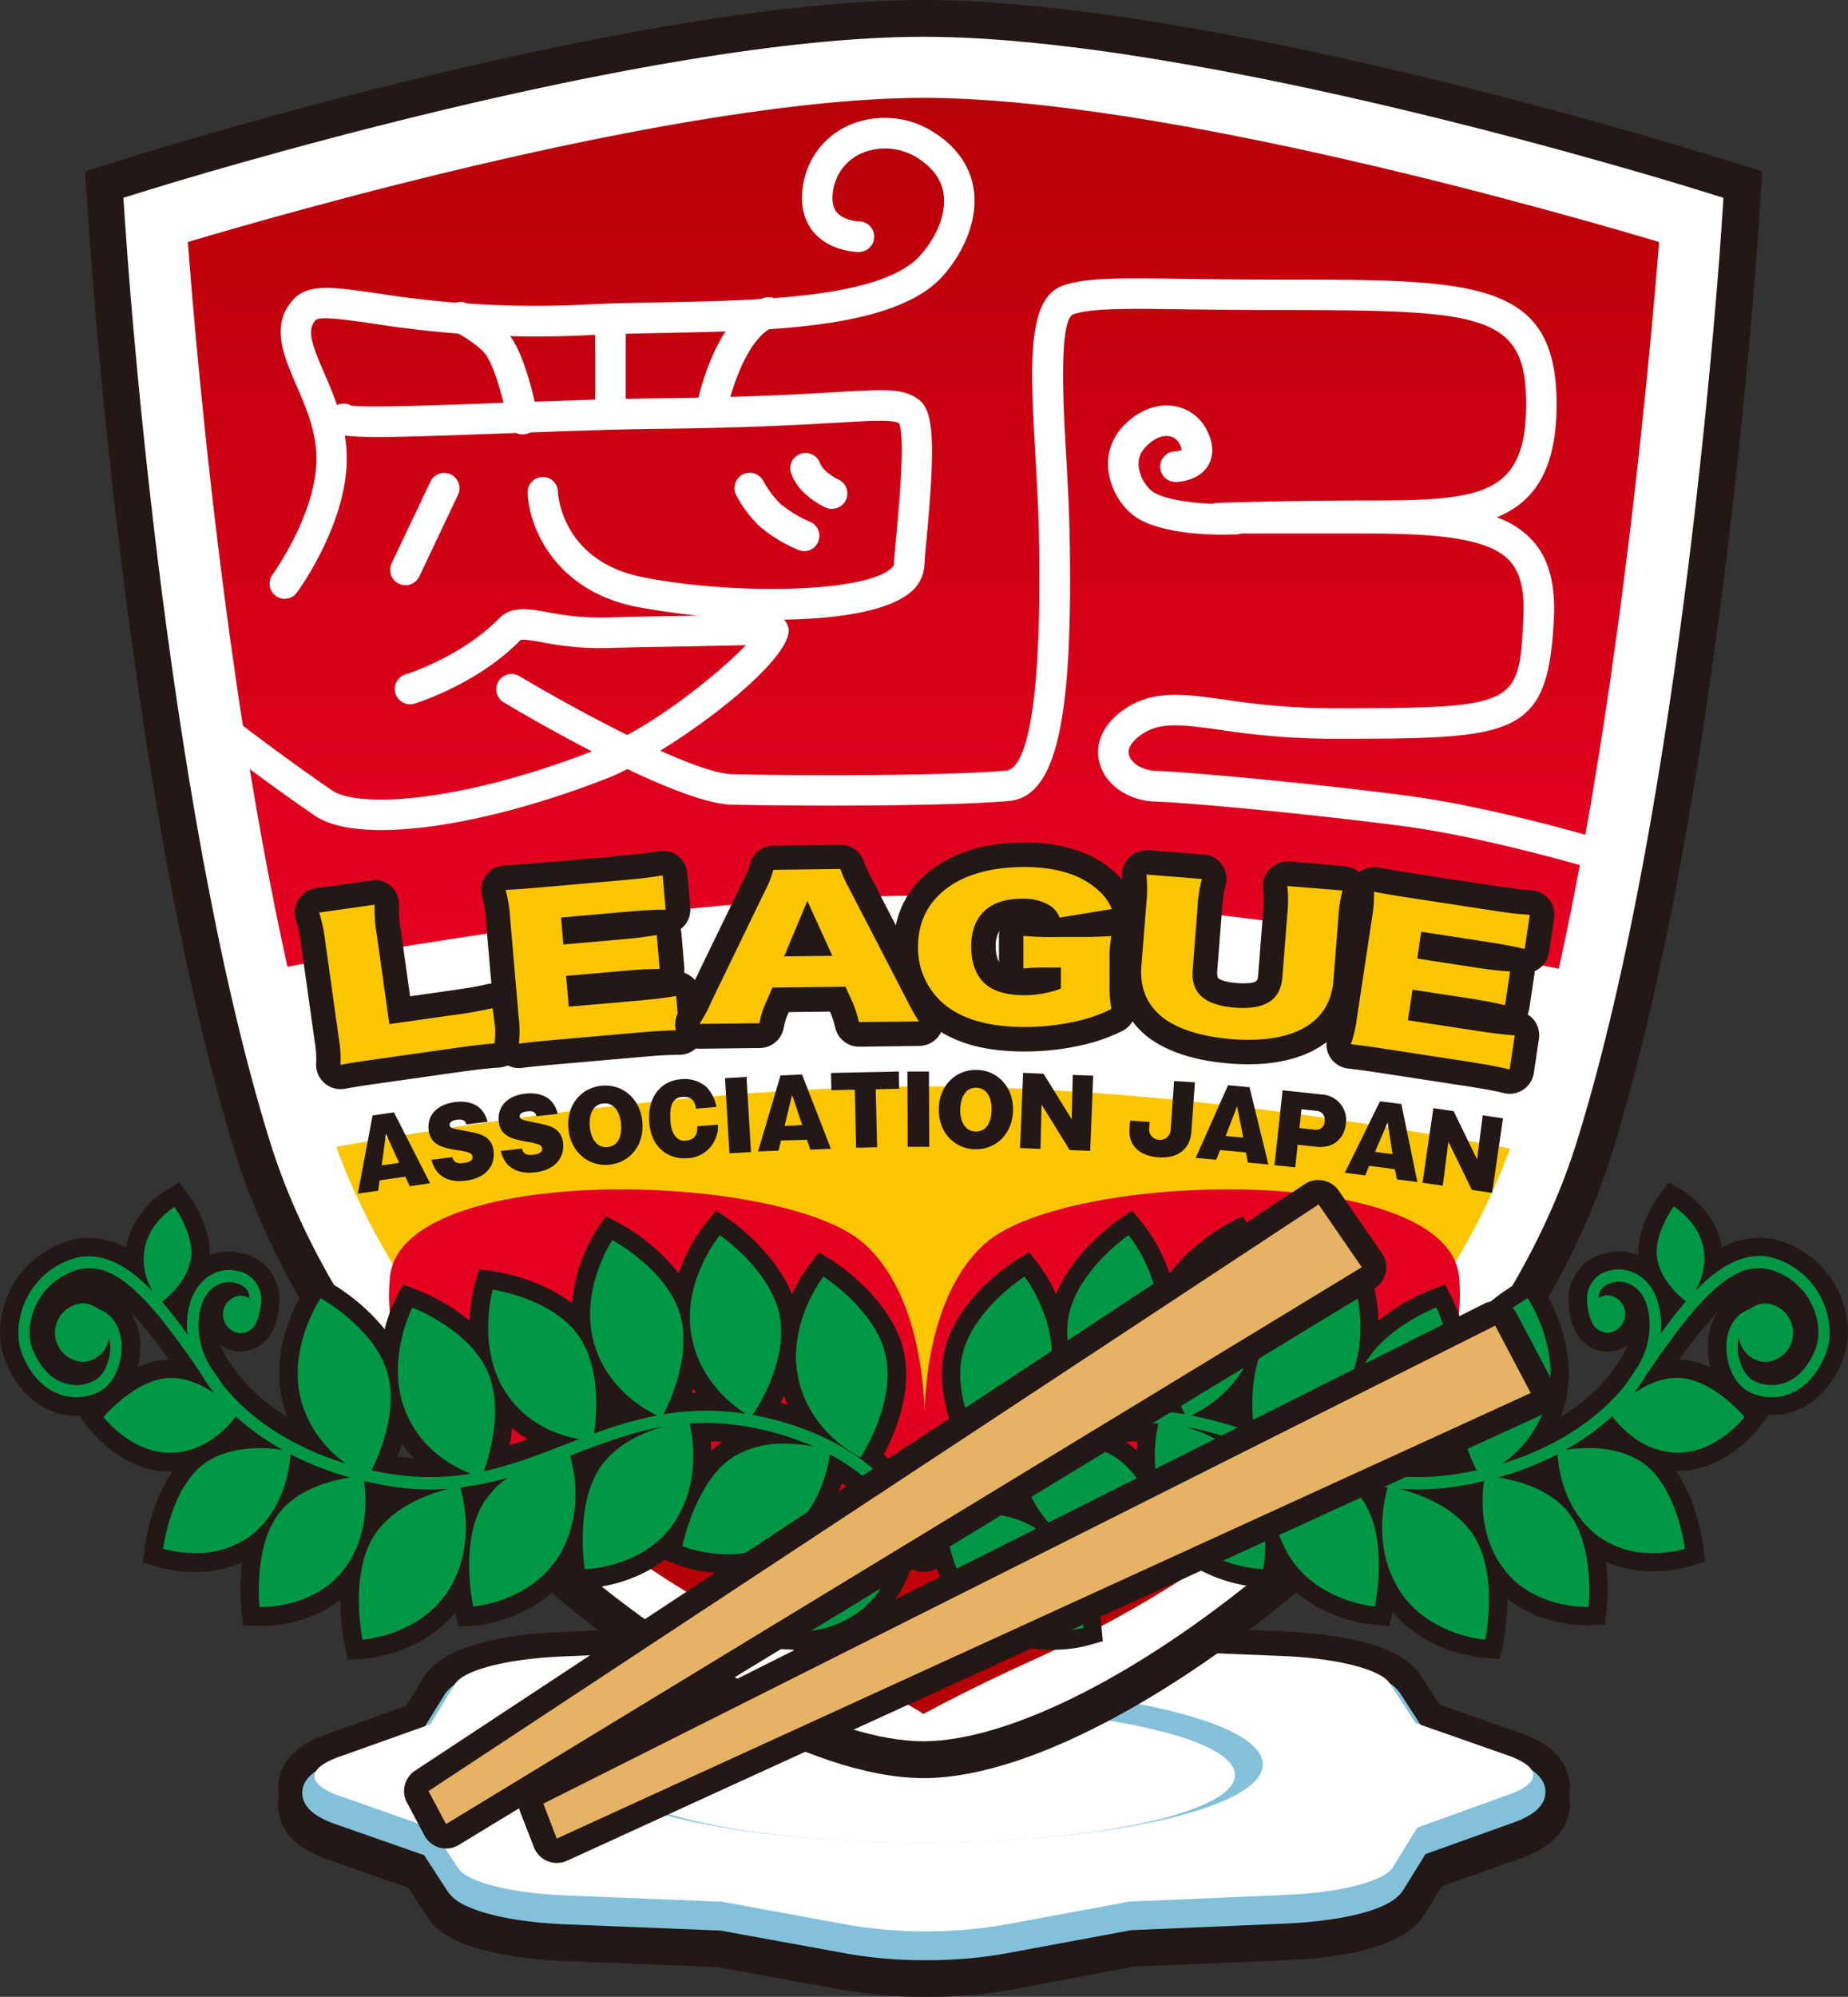
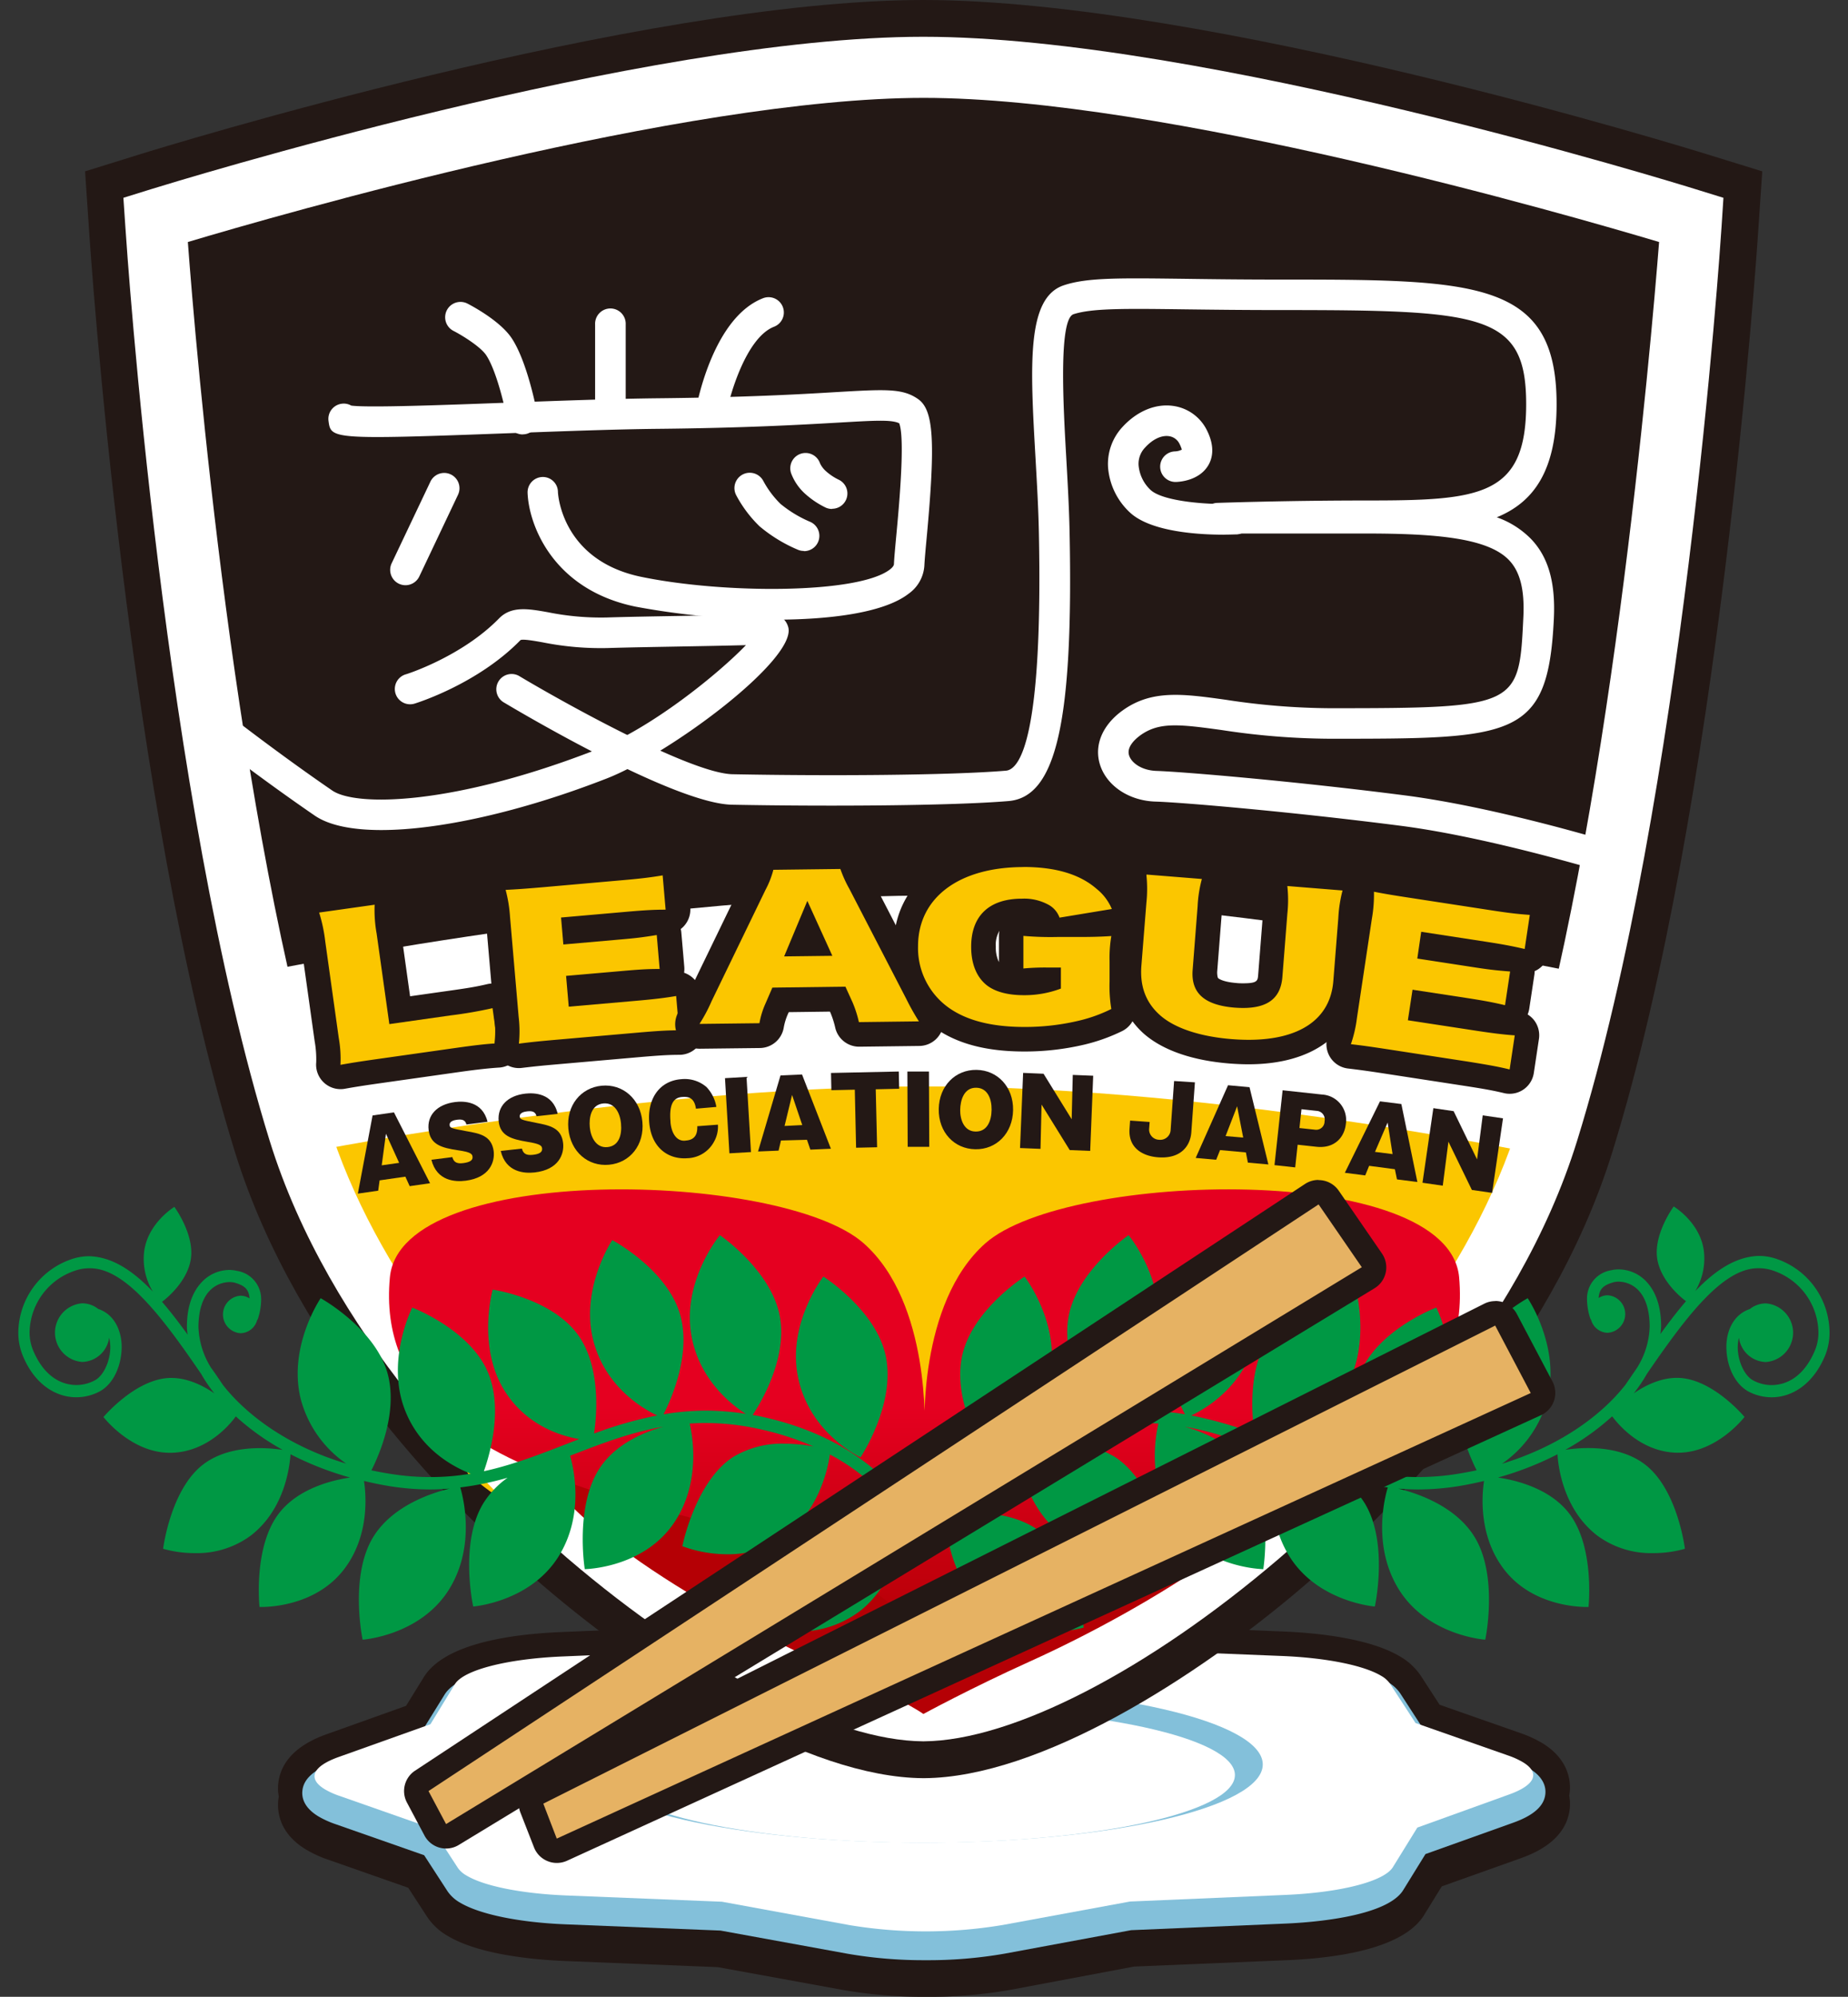
<svg xmlns="http://www.w3.org/2000/svg" id="レイヤー_1" data-name="レイヤー 1" width="473.09" height="510.89" viewBox="0 0 473.09 510.89">
  <rect x="0" y="0" width="473.09" height="510.89" fill="#333333" stroke="none" />
  <defs>
    <style>
      .cls-1 {
        fill: #231815;
      }

      .cls-2 {
        fill: #83c0da;
      }

      .cls-3 {
        fill: #fff;
      }

      .cls-4 {
        fill: url(#linear-gradient);
      }

      .cls-5 {
        fill: #fbc600;
      }

      .cls-6 {
        fill: #b50005;
      }

      .cls-7 {
        fill: url(#linear-gradient-2);
      }

      .cls-8 {
        fill: #009844;
      }

      .cls-9 {
        fill: #e6b263;
      }
    </style>
    <linearGradient id="linear-gradient" x1="257.32" y1="441.21" x2="257.32" y2="13.13" gradientUnits="userSpaceOnUse">
      <stop offset="0.48" stop-color="#e50020" />
      <stop offset="1" stop-color="#b50005" />
    </linearGradient>
    <linearGradient id="linear-gradient-2" x1="257.58" y1="417.76" x2="257.58" y2="304.15" gradientUnits="userSpaceOnUse">
      <stop offset="0" stop-color="#b50005" />
      <stop offset="0.51" stop-color="#e50020" />
    </linearGradient>
  </defs>
  <path class="cls-1" d="M258,510.74h0A120.6,120.6,0,0,1,236.79,509l-32.11-5.85-39.12-1.57c-7.8-.32-22.08-1.58-30.15-6.49a15.62,15.62,0,0,1-5.14-4.8l-4.86-7.46-20.68-7.24A29.54,29.54,0,0,1,99.16,473c-5.22-3.18-6.69-7.17-7-10a11.7,11.7,0,0,1,.12-3.5,11.44,11.44,0,0,1,.08-4.66c1.1-5,5.2-8.81,12.18-11.29l20.32-7.25,4.54-7.34c5.26-8.53,22-11,35.16-11.54l39.06-1.66,31.91-5.92a131.21,131.21,0,0,1,42.55,0l32.1,5.85,39.13,1.58c7.79.31,22.07,1.56,30.15,6.48a15.93,15.93,0,0,1,5.13,4.78l4.86,7.48,20.68,7.25a29.43,29.43,0,0,1,5.61,2.57c5.18,3.15,6.66,7.14,7,9.94a11.76,11.76,0,0,1-.11,3.51,11.58,11.58,0,0,1-.08,4.65c-1.1,5-5.2,8.81-12.18,11.3L390,482.49l-4.53,7.34c-5.27,8.53-22,11-35.16,11.54L311.25,503,279.34,509A120.14,120.14,0,0,1,258,510.74ZM145.46,479.19c2.52,1.3,9.69,3.16,20.86,3.61l41.09,1.74,32.75,6a114,114,0,0,0,35.75,0l33.88-6.19,39.73-1.69c11.56-.49,18.42-2.45,20.53-3.55l7.44-12L399,459.35l-.05-.05,0,0-21.79-7.64-7.8-12c-2.51-1.29-9.69-3.15-20.84-3.6l-41.1-1.75-32.75-6a114,114,0,0,0-35.75,0l-33.88,6.19-39.73,1.69c-11.56.48-18.42,2.45-20.53,3.54l-7.44,12.05-21.48,7.66,0,.05,0,0,21.78,7.64,7.8,12Z" transform="translate(-20.91 0.15)" />
  <path class="cls-2" d="M412.44,452.33a23.31,23.31,0,0,0-4.4-2l-22.69-8-6-9.26a9.73,9.73,0,0,0-3.13-2.85c-5-3-15.11-5.1-27.15-5.58l-39.57-1.59-32.54-5.94a123.38,123.38,0,0,0-40.28.05l-32.34,6-39.51,1.68c-6,.25-25.8,1.62-30.1,8.57L129,442.67l-22.39,8c-5.26,1.88-8,4.29-8.29,7.37-.18,1.73.38,4.27,4.07,6.52a24,24,0,0,0,4.4,2l22.7,7.95,6,9.24a9.65,9.65,0,0,0,3.15,2.87c5,3,15.09,5.1,27.15,5.58l39.57,1.59,32.53,5.93a113.71,113.71,0,0,0,20,1.65h0a113.73,113.73,0,0,0,20.24-1.68l32.35-6L350.05,492c6-.25,25.8-1.61,30.09-8.57l5.69-9.21,22.39-8c5.27-1.87,8-4.29,8.3-7.37C416.7,457.11,416.13,454.57,412.44,452.33Z" transform="translate(-20.91 0.15)" />
  <path class="cls-3" d="M407,449l-23.71-8.31-6.59-10.13a6.63,6.63,0,0,0-2.15-1.91c-4.41-2.68-14-4.66-25.65-5.12l-39.79-1.6-32.75-6a119.35,119.35,0,0,0-39.15.05l-32.56,6-39.73,1.68c-14.22.6-25.32,3.46-27.56,7.09L131.1,441l-23.43,8.36c-6.85,2.43-8.06,5.57-3.64,8.26a20,20,0,0,0,3.81,1.72l23.7,8.31,6.6,10.13a6.5,6.5,0,0,0,2.15,1.9c4.41,2.69,14,4.66,25.65,5.13l39.78,1.6,32.75,6a119.62,119.62,0,0,0,39.15-.05l32.57-6,39.72-1.69c14.22-.6,25.33-3.46,27.57-7.09l6.27-10.14L407.17,459c6.85-2.44,8.06-5.57,3.65-8.26A20.33,20.33,0,0,0,407,449Z" transform="translate(-20.91 0.15)" />
  <path class="cls-2" d="M344.18,451.29c0,11-38.88,20-86.86,20s-86.86-8.95-86.86-20,38.89-20,86.86-20S344.18,440.25,344.18,451.29Z" transform="translate(-20.91 0.15)" />
  <path class="cls-3" d="M337.05,454c0,9.57-35.69,17.33-79.73,17.33s-79.73-7.76-79.73-17.33,35.7-17.31,79.73-17.31S337.05,444.41,337.05,454Z" transform="translate(-20.91 0.15)" />
  <path id="外枠黒" class="cls-1" d="M257.35-.15h-.06C184.47-.11,62,37.69,56.82,39.3L42.69,43.69l1,14.76c.39,6,9.86,147.22,37.32,236,15.94,51.52,56.34,91.75,79,111.15,27.64,23.66,67.69,49,97.21,49.2h.28c29.53-.2,69.58-25.54,97.22-49.2,22.66-19.4,63.06-59.63,79-111.15,27.47-88.73,36.94-230,37.33-236l1-14.76L457.83,39.3C452.65,37.69,330.18-.11,257.35-.15Z" transform="translate(-20.91 0.15)" />
-   <path class="cls-4" d="M257.37,440.67h-.1c-43.83-.29-139-73.24-162.84-150.42C67.45,203.09,57.8,59,57.7,57.54l-.23-3.7L61,52.74C66.09,51.16,186.58,14,257.3,13.93S448.56,51.16,453.65,52.74l3.53,1.1-.23,3.7c-.1,1.44-9.75,145.55-36.73,232.71-23.89,77.18-119,150.13-162.85,150.42Z" transform="translate(-20.91 0.15)" />
  <path id="centerLine" class="cls-3" d="M412.13,316.55s-65.39-24.63-154.21-24.63C167.6,291.92,102,316.55,102,316.55L80.6,249.89S181.78,229,257.92,229c76.88,0,172.77,20.9,172.77,20.9Z" transform="translate(-20.91 0.15)" />
-   <path class="cls-5" d="M368.17,374.37s-35.86,40.1-111.58,39.18c-77.87-.95-115.84-36.63-115.84-36.63L94.61,295.63s87-17.82,163.32-17.82c77.08,0,161.48,18.28,161.48,18.28Z" transform="translate(-20.91 0.15)" />
+   <path class="cls-5" d="M368.17,374.37s-35.86,40.1-111.58,39.18c-77.87-.95-115.84-36.63-115.84-36.63L94.61,295.63s87-17.82,163.32-17.82c77.08,0,161.48,18.28,161.48,18.28" transform="translate(-20.91 0.15)" />
  <path id="外枠白" class="cls-3" d="M455,48.26c-5.12-1.59-126.27-39-197.69-39h-.05c-71.42,0-192.57,37.43-197.69,39l-7.07,2.2L53,57.84c.39,5.93,9.78,146.11,36.92,233.8,15.25,49.26,54.24,88,76.14,106.79,33.65,28.8,68.58,46.79,91.16,46.94h.16c22.58-.15,57.52-18.14,91.17-46.94,21.89-18.75,60.89-57.53,76.13-106.79C451.85,204,461.24,63.77,461.63,57.84l.48-7.38ZM257.34,24.89c61.3,0,164.94,29.9,188.3,36.88C443.57,88.06,432.88,212.29,409.75,287c-23.59,76.26-116.69,142.45-152.43,142.7C221.58,429.46,128.5,363.27,104.9,287,81.11,210.16,70.94,87.79,69,61.77,92.32,54.81,196,24.92,257.34,24.89Z" transform="translate(-20.91 0.15)" />
  <g id="愛B">
-     <path class="cls-3" d="M93.83,153.08a3.92,3.92,0,0,1-3.16-6.22c.11-.16,11.25-15.54,11.25-29.73,0-6.86-2.74-13.18-5.16-18.75-3.3-7.63-6.72-15.52-.66-22,3.76-4,9.91-3.13,21.1-1.52a258.9,258.9,0,0,0,54.43,2.88c5.69-.3,12-.42,18.71-.54,25.22-.48,56.61-1.08,66.27-12.12,4.32-4.93,6.51-10.71,5.88-15.46-.47-3.55-2.54-6.56-6.15-9A15.5,15.5,0,0,0,241.63,39a12.43,12.43,0,0,0-7.43,9.53c-.41,2.49-.1,4.38.92,5.62,1.54,1.86,4.64,2.33,5.71,2.35a3.91,3.91,0,0,1-.06,7.82h0c-.75,0-7.46-.19-11.6-5.11-1.77-2.11-3.68-5.9-2.67-12a20.15,20.15,0,0,1,12-15.43,23.23,23.23,0,0,1,22.16,2.38c5.49,3.66,8.8,8.66,9.57,14.45.92,6.95-2,15-7.75,21.64-11.94,13.65-43.85,14.26-72,14.79-6.63.13-12.89.25-18.45.54a266.14,266.14,0,0,1-56-3c-5.87-.84-13.18-1.89-14.27-.87-2.32,2.48-1.19,5.85,2.13,13.53,2.59,6,5.8,13.38,5.8,21.86,0,16.78-12.24,33.64-12.76,34.35a3.88,3.88,0,0,1-3.15,1.6Z" transform="translate(-20.91 0.15)" />
    <path class="cls-3" d="M219.06,158.32a191.53,191.53,0,0,1-35.46-3.26c-21.21-4.36-27.35-21-27.63-29.17a3.92,3.92,0,0,1,3.77-4,3.86,3.86,0,0,1,4,3.76c0,.77,1.07,17.62,21.39,21.8,21.34,4.39,55.58,4.36,63.63-1.92.46-.36,1-.89,1-1.38.07-1.54.31-4.16.61-7.36.64-6.83,2.3-24.68.74-28.64-2-1-6.55-.69-15.82-.16s-23.61,1.36-46.06,1.58c-10.71.11-24.57.62-38,1.12-45.57,1.69-45.59,1.51-46.22-3.14a3.91,3.91,0,0,1,3.35-4.4,3.83,3.83,0,0,1,2.46.47c4.14.59,24-.15,40.12-.75,13.45-.5,27.36-1,38.19-1.12,22.25-.22,36.35-1,45.68-1.57,12.83-.74,17.15-1,21.11,1.76s4.55,10.47,2.21,35.58c-.28,3-.51,5.51-.58,7a9.53,9.53,0,0,1-4,7.21c-6.31,4.92-20.14,6.67-34.56,6.67Z" transform="translate(-20.91 0.15)" />
    <path class="cls-3" d="M226.68,140.81a3.9,3.9,0,0,1-1.52-.31,38.32,38.32,0,0,1-9.81-6,31.8,31.8,0,0,1-6-8,3.91,3.91,0,1,1,7-3.54h0a24.46,24.46,0,0,0,4.38,5.82,30.81,30.81,0,0,0,7.53,4.56,3.91,3.91,0,0,1-1.53,7.52Z" transform="translate(-20.91 0.15)" />
    <path class="cls-3" d="M233.91,130.07a4,4,0,0,1-1.58-.33,22.42,22.42,0,0,1-5.19-3.45,13.41,13.41,0,0,1-3.71-5.37,3.91,3.91,0,1,1,7.41-2.52h0a6.27,6.27,0,0,0,1.51,2,14.07,14.07,0,0,0,3.18,2.14,3.91,3.91,0,0,1-1.62,7.48Z" transform="translate(-20.91 0.15)" />
    <path class="cls-3" d="M118.54,212.22c-7.49,0-13.36-1.19-17-3.66-14.16-9.7-27.36-20-27.49-20.12a3.91,3.91,0,0,1,4.82-6.17c.13.11,13.15,10.28,27.1,19.84,6.12,4.19,31.07,3.75,67.37-10.36,14.37-5.58,31.44-19.49,38.53-26.84-5,.14-11.25.25-17.42.36-6.55.12-13.06.23-17.82.38a75.8,75.8,0,0,1-16.83-1.46c-2.2-.39-4.93-.87-5.63-.58-10.91,11.2-26.47,16.06-27.12,16.26a3.91,3.91,0,0,1-2.3-7.48c.14,0,14.33-4.51,23.91-14.31,3.17-3.24,7.5-2.48,12.5-1.59a68.61,68.61,0,0,0,15.22,1.34c4.79-.15,11.33-.27,17.93-.38,9.14-.17,18.59-.33,23.27-.6a4.72,4.72,0,0,1,5.16,3.62c1.8,8.31-30.25,32.23-46.57,38.58-22,8.57-42.95,13.17-57.66,13.17Z" transform="translate(-20.91 0.15)" />
    <path class="cls-3" d="M434.94,223.83a4,4,0,0,1-1.16-.18c-.31-.1-30.67-9.47-54.22-12.51-27.56-3.55-56-6-62.83-6.2s-12.6-4.09-14.26-9.57c-1.49-4.92.7-10.07,5.86-13.77,7.44-5.34,15.4-4.24,26.4-2.71a181.2,181.2,0,0,0,26.58,2.16c48.46,0,48.48-.44,49.58-23.29.34-7-.82-11.61-3.66-14.59-5.4-5.66-18.57-6.82-36.68-6.82-20.81,0-38,0-38,0h0a3.92,3.92,0,0,1-.14-7.83c.17,0,17.55-.62,38.38-.62,29,0,40.82-1,40.82-24.65,0-23.26-11.08-24.07-63.42-24.07-9.33,0-17.12-.1-23.66-.18-15.49-.2-24-.31-28.79,1.24-3.9,1.28-2.59,24.08-1.89,36.32.36,6.37.74,13,.87,19.24,1,48.6-3.38,67.94-15.58,69-14.59,1.23-46.68,1.4-70.84.94-14.67-.29-53.85-23.45-58.27-26.09a3.91,3.91,0,1,1,4-6.71c11.52,6.87,43.74,24.77,54.41,25,24,.47,55.7.3,70-.91,3.61-.31,9.49-8.64,8.42-61-.12-6.13-.5-12.65-.86-19-1.36-23.84-2.35-41.05,7.28-44.2,6-2,14.46-1.85,31.32-1.64,6.51.09,14.27.19,23.56.19,50.39,0,71.24,0,71.24,31.89,0,17-5.85,25.06-15.31,28.93a22.94,22.94,0,0,1,8.79,5.57c4.42,4.63,6.26,11.1,5.82,20.36-1.48,30.73-10,30.73-57.4,30.73a188.54,188.54,0,0,1-27.66-2.23c-11-1.52-16-2.06-20.76,1.32-1.37,1-3.59,3-2.93,5.14.57,1.9,3.18,3.88,7.05,4,7,.24,35.76,2.68,63.55,6.26,24.23,3.12,54.27,12.4,55.54,12.8a3.91,3.91,0,0,1-1.16,7.65Z" transform="translate(-20.91 0.15)" />
    <path class="cls-3" d="M154.72,111a3.91,3.91,0,0,1-3.84-3.21c-.62-3.38-2.81-13-5.5-17.06-1.5-2.23-6.28-5.15-8.36-6.21a3.91,3.91,0,1,1,3.55-7c.84.43,8.29,4.31,11.32,8.84,4.06,6.1,6.43,18.59,6.69,20a3.93,3.93,0,0,1-3.15,4.56,4.25,4.25,0,0,1-.71.06Z" transform="translate(-20.91 0.15)" />
    <path class="cls-3" d="M177.18,108.18a3.92,3.92,0,0,1-3.92-3.91V82.89a3.92,3.92,0,1,1,7.83,0v21.38a3.91,3.91,0,0,1-3.91,3.91Z" transform="translate(-20.91 0.15)" />
    <path class="cls-3" d="M202.92,109.23a3.51,3.51,0,0,1-.72-.07,3.91,3.91,0,0,1-3.14-4.55c.45-2.41,4.69-23.61,17.19-28.46a3.91,3.91,0,1,1,2.83,7.29c-7.17,2.78-11.4,17.61-12.32,22.58a3.91,3.91,0,0,1-3.84,3.21Z" transform="translate(-20.91 0.15)" />
    <path class="cls-3" d="M334.2,136.65c-6.2,0-18.33-.65-23.82-5.49a17.58,17.58,0,0,1-5.81-11.79,13.89,13.89,0,0,1,3.72-10.3c3.68-4,8.39-6,12.91-5.37a11.35,11.35,0,0,1,8.67,6.22c2.16,4.29,1.39,7.27.35,9-2.32,3.89-7.27,4.21-8.24,4.24h-.1a3.91,3.91,0,0,1-.11-7.82,4.34,4.34,0,0,0,1.71-.46c-.07-.07-.15-.56-.6-1.44a3.53,3.53,0,0,0-2.75-2c-1.91-.26-4.14.8-6.06,2.9a6,6,0,0,0-1.68,4.58,9.81,9.81,0,0,0,3.15,6.36c3.3,2.89,14.61,3.77,21.57,3.48a4,4,0,0,1,4.08,3.74,3.91,3.91,0,0,1-3.74,4.08c-.64,0-1.78.06-3.25.06Z" transform="translate(-20.91 0.15)" />
    <path class="cls-3" d="M124.71,149.58a4.06,4.06,0,0,1-1.68-.38,3.93,3.93,0,0,1-1.86-5.22l9.92-20.89a3.91,3.91,0,0,1,7.07,3.35l-9.91,20.9a3.93,3.93,0,0,1-3.54,2.24Z" transform="translate(-20.91 0.15)" />
  </g>
  <g id="LEAGUE">
    <g>
      <path class="cls-5" d="M108.11,275.38a3.12,3.12,0,0,1-2.11-.82,3.18,3.18,0,0,1-1-2.6,28.08,28.08,0,0,0-.41-6.17l-3.45-24.63a37,37,0,0,0-1.46-6.91,3.12,3.12,0,0,1,2.54-4.06l14.17-2,.43,0a3.18,3.18,0,0,1,2.11.81,3.11,3.11,0,0,1,1,2.46,31.78,31.78,0,0,0,.49,6.87l2.81,20,12.61-1.79a101.14,101.14,0,0,0,10.47-1.8,2.81,2.81,0,0,1,.71-.08,3.11,3.11,0,0,1,3.11,2.69l1.25,9a3.1,3.1,0,0,1-.7,2.44,3.15,3.15,0,0,1-2.26,1.12c-2.3.09-5.35.43-10.53,1.17l-19.75,2.8c-4.43.62-7.05,1-9.47,1.48a3.66,3.66,0,0,1-.57.05Z" transform="translate(-20.91 0.15)" />
      <path class="cls-1" d="M116.82,231.28a33.91,33.91,0,0,0,.51,7.44l3.25,23.15,15.71-2.23A108,108,0,0,0,147,257.79l1.26,9c-2.44.1-5.64.46-10.84,1.2l-19.75,2.8c-4.49.63-7.15,1.06-9.6,1.5a30.66,30.66,0,0,0-.44-6.89l-3.45-24.63a39.89,39.89,0,0,0-1.57-7.44l14.17-2m0-6.26a6.51,6.51,0,0,0-.88.06l-14.17,2a6.25,6.25,0,0,0-5.07,8.13A35.09,35.09,0,0,1,98,241.59l3.46,24.64a26.34,26.34,0,0,1,.4,5.43,6.26,6.26,0,0,0,6.23,6.85,6.06,6.06,0,0,0,1.12-.1c2.48-.45,5.1-.86,9.36-1.46l19.75-2.8c5-.71,8-1,10.22-1.15a6.25,6.25,0,0,0,5.94-7.12l-1.26-9a6.26,6.26,0,0,0-6.2-5.39,5.85,5.85,0,0,0-1.44.17c-2.78.65-4.87,1-10.18,1.74l-9.51,1.35-2.37-16.93a28,28,0,0,1-.47-6.3,6.26,6.26,0,0,0-6.25-6.54Z" transform="translate(-20.91 0.15)" />
    </g>
    <g>
      <path class="cls-5" d="M153.75,270a3.14,3.14,0,0,1-3.11-3.5,28.71,28.71,0,0,0-.07-6.26l-2.22-25.63a33.08,33.08,0,0,0-1-6.28,3.12,3.12,0,0,1,2.86-3.92c2.67-.14,4.48-.26,9.52-.69l20.85-1.83c4.53-.39,6.66-.68,9.48-1.14a2.24,2.24,0,0,1,.52,0,3.14,3.14,0,0,1,3.11,2.86l.76,8.78a3.15,3.15,0,0,1-3.09,3.4c-3.09,0-5.41.16-9.53.51l-13.89,1.22.06.66,11-1c4.28-.37,5.8-.55,9.56-1.15a2.63,2.63,0,0,1,.49,0,3.17,3.17,0,0,1,1.93.66,3.08,3.08,0,0,1,1.19,2.2l.75,8.68a3.11,3.11,0,0,1-.8,2.38,3.15,3.15,0,0,1-2.28,1c-2.84,0-5,.13-9.6.52l-11,1,.14,1.64,13.75-1.2c4.78-.42,7.59-.75,10.38-1.23a3.15,3.15,0,0,1,.53,0,3.11,3.11,0,0,1,1.91.65,3.14,3.14,0,0,1,1.21,2.21l.75,8.78a3.18,3.18,0,0,1-.81,2.39,3.15,3.15,0,0,1-2.31,1c-2.59,0-4.73.1-10.54.6L163.63,269c-4.92.43-6.73.63-9.5,1a2.43,2.43,0,0,1-.38,0Z" transform="translate(-20.91 0.15)" />
      <path class="cls-1" d="M190.55,223.81l.76,8.78c-3,0-5.4.14-9.77.52l-17,1.49.59,6.9,14.13-1.24c4.31-.37,5.88-.55,9.78-1.18l.74,8.68c-3.09,0-5.32.14-9.83.54l-14.12,1.23.68,7.88,16.86-1.47c5-.43,7.84-.78,10.64-1.26l.75,8.78c-2.83,0-5.19.12-10.81.61l-20.6,1.8c-5,.44-6.79.64-9.6,1a31.39,31.39,0,0,0-.07-6.9l-2.21-25.63a35.16,35.16,0,0,0-1.12-6.81c2.7-.14,4.53-.25,9.63-.69L180.83,225c4.45-.39,6.67-.68,9.72-1.18m0-6.26a6,6,0,0,0-1,.08c-2.76.46-4.75.73-9.23,1.12l-20.85,1.83c-5.05.43-6.82.54-9.41.68a6.26,6.26,0,0,0-5.73,7.85,29.51,29.51,0,0,1,.93,5.75l2.22,25.63a25.41,25.41,0,0,1,.09,5.62,6.22,6.22,0,0,0,7,6.95c2.84-.34,4.59-.53,9.4-.95l20.59-1.8c5.67-.49,7.76-.58,10.29-.59a6.27,6.27,0,0,0,6.22-6.8l-.76-8.78a6.24,6.24,0,0,0-2.41-4.42,6.54,6.54,0,0,0-1.86-1,6.83,6.83,0,0,0,.05-1.5l-.75-8.69a5.41,5.41,0,0,0-.16-1,6,6,0,0,0,.83-.76,6.26,6.26,0,0,0,1.61-4.75l-.76-8.79a6.27,6.27,0,0,0-2.41-4.4,6.21,6.21,0,0,0-3.83-1.31Z" transform="translate(-20.91 0.15)" />
    </g>
    <g>
      <path class="cls-5" d="M200,265a3.14,3.14,0,0,1-2.59-4.9,36.63,36.63,0,0,0,2.84-5.36l13.84-28.55a20.66,20.66,0,0,0,1.82-4.45,3.12,3.12,0,0,1,3-2.43l17.13-.21h0a3.12,3.12,0,0,1,3,2.11,27,27,0,0,0,2.09,4.6L255.72,254c1.24,2.42,2.27,4.24,3,5.42a3.12,3.12,0,0,1,.16,3.19,3.15,3.15,0,0,1-2.73,1.67l-15.36.18h0a3.13,3.13,0,0,1-3.05-2.39,26.86,26.86,0,0,0-1.48-4.58l-.93-2.06-14.63.18-.93,2.15a18.43,18.43,0,0,0-1.38,4.43,3.11,3.11,0,0,1-3,2.58L200,265Zm27.77-26.79-1.33,3.2,2.77,0-1.44-3.17Z" transform="translate(-20.91 0.15)" />
      <path class="cls-1" d="M236.06,222.21a30.93,30.93,0,0,0,2.29,5.06l14.59,28.19a61.12,61.12,0,0,0,3.21,5.71l-15.36.19a28.88,28.88,0,0,0-1.63-5.07l-1.82-4-18.7.24-1.73,4a21,21,0,0,0-1.58,5.11l-15.35.18a39.82,39.82,0,0,0,3.08-5.78l13.83-28.54a23,23,0,0,0,2-5.11l17.13-.21m-14.37,22.37,12.34-.15-6.4-14.06-5.94,14.21M236.07,216H236l-17.13.21a6.26,6.26,0,0,0-6,4.85,18.32,18.32,0,0,1-1.55,3.74l-13.86,28.59a33.39,33.39,0,0,1-2.62,5,6.26,6.26,0,0,0,5.18,9.78h.07l15.36-.18a6.27,6.27,0,0,0,6.09-5.17,14.86,14.86,0,0,1,1.15-3.69l.14-.32,10.55-.14.09.2a23,23,0,0,1,1.28,4,6.28,6.28,0,0,0,6.08,4.78h.08l15.35-.19a6.26,6.26,0,0,0,5.15-9.72,56,56,0,0,1-2.87-5.11l-14.59-28.2a25.29,25.29,0,0,1-1.93-4.24,6.26,6.26,0,0,0-5.91-4.21Z" transform="translate(-20.91 0.15)" />
    </g>
    <g>
      <path class="cls-5" d="M283.17,265.75c-9.16,0-16.13-1.84-21.33-5.64a21.71,21.71,0,0,1-9-18.17c0-14.22,11.81-23.4,30.11-23.4,9.08,0,15.89,2.09,20.81,6.38a16.37,16.37,0,0,1,4.66,6.18,3.14,3.14,0,0,1-2.33,4.4l-5.51.91c1.54,0,3-.09,4.66-.2h.21a3.13,3.13,0,0,1,3.08,3.67,31,31,0,0,0-.4,5.88V251a32,32,0,0,0,.4,6.46,3.13,3.13,0,0,1-1.77,3.39,42.8,42.8,0,0,1-8.89,3.18,63.32,63.32,0,0,1-14.66,1.68Zm-.59-32.84c-6.64,0-9.87,3-9.87,9.17,0,2.36.5,5.55,2.81,7.38,1.54,1.22,4.2,1.88,7.52,1.88a22.81,22.81,0,0,0,6.26-.8,52,52,0,0,0-6.1.22h-.29a3.12,3.12,0,0,1-3.13-3.13V239.3a3.16,3.16,0,0,1,1-2.32,3.11,3.11,0,0,1,2.11-.81h.29a58.26,58.26,0,0,0,6.39.26,2.59,2.59,0,0,1-.32-.59,3.07,3.07,0,0,0-1.59-1.87,10,10,0,0,0-5.1-1.07Z" transform="translate(-20.91 0.15)" />
      <path class="cls-1" d="M282.9,221.67c8.21,0,14.44,1.84,18.77,5.62a13.05,13.05,0,0,1,3.87,5.13l-13.39,2.21a6.08,6.08,0,0,0-3-3.39,12.94,12.94,0,0,0-6.62-1.46c-8.39,0-13,4.38-13,12.3,0,4.38,1.38,7.77,4,9.85,2.1,1.64,5.31,2.54,9.45,2.54a26.32,26.32,0,0,0,9.52-1.69V247.4H289.4a57.92,57.92,0,0,0-6.5.24V239.3a79.39,79.39,0,0,0,8.6.28h5.25c3.35,0,5.77-.05,8.66-.24a33.21,33.21,0,0,0-.45,6.42V251a35.76,35.76,0,0,0,.45,7,38.42,38.42,0,0,1-8.33,3,59.61,59.61,0,0,1-13.91,1.6c-8.34,0-14.84-1.64-19.49-5a18.72,18.72,0,0,1-7.75-15.65c0-12.39,10.44-20.26,27-20.26m0-6.26c-19.87,0-33.23,10.66-33.23,26.52A25.15,25.15,0,0,0,260,262.67c5.72,4.17,13.3,6.21,23.14,6.21a66.34,66.34,0,0,0,15.39-1.77,46.14,46.14,0,0,0,9.47-3.37,6.24,6.24,0,0,0,3.54-6.79,29.28,29.28,0,0,1-.35-5.91v-5.28a26.94,26.94,0,0,1,.36-5.33,6.35,6.35,0,0,0-.89-4.46,5.73,5.73,0,0,0,.38-.62,6.25,6.25,0,0,0,.15-5.56,19.31,19.31,0,0,0-5.51-7.28c-5.43-4.71-13.11-7.1-22.81-7.1ZM276.64,246a8.42,8.42,0,0,1-.8-3.94,6.93,6.93,0,0,1,.94-4.07,6.14,6.14,0,0,0-.14,1.29V246Z" transform="translate(-20.91 0.15)" />
    </g>
    <g>
      <path class="cls-5" d="M340.6,268.94c-1.48,0-3-.06-4.62-.19-8.76-.7-15.9-3.15-20.12-6.88-4.37-3.94-6.33-9.08-5.83-15.31l1.28-16.06a31.67,31.67,0,0,0,.05-6.48,3.15,3.15,0,0,1,3.1-3.54h.26l14.13,1.13a3.14,3.14,0,0,1,2.33,1.36,3.18,3.18,0,0,1,.41,2.68,29.29,29.29,0,0,0-1,6.38l-1.27,16.16a5.18,5.18,0,0,0,.92,3.88c1.11,1.29,3.49,2.13,6.89,2.4.7.05,1.36.08,2,.08,6,0,6.73-2.48,6.94-5l1.27-16.16a30.49,30.49,0,0,0,0-6.56,3.12,3.12,0,0,1,3.1-3.46h.26l14.14,1.14a3.12,3.12,0,0,1,2.76,4,32.57,32.57,0,0,0-1,6.47l-1.27,16.15c-.9,11.35-9.93,17.86-24.8,17.86Z" transform="translate(-20.91 0.15)" />
      <path class="cls-1" d="M314.47,223.61l14.12,1.13a32.55,32.55,0,0,0-1.09,7L326.23,248c-.47,5.92,3,9,10.69,9.65q1.17.09,2.22.09c6.4,0,9.63-2.57,10.06-7.9l1.27-16.16a33.22,33.22,0,0,0,0-7.14l14.13,1.14a34.68,34.68,0,0,0-1.08,7.05l-1.28,16.16c-.77,9.68-8.56,15-21.68,15-1.39,0-2.85-.06-4.37-.18-8.13-.65-14.6-2.83-18.29-6.1s-5.21-7.45-4.79-12.72l1.28-16.07a34.47,34.47,0,0,0,0-7.13m0-6.26a6.27,6.27,0,0,0-6.21,7.09,29.42,29.42,0,0,1-.08,5.82l-1.27,16.06a21,21,0,0,0,6.83,17.86c4.83,4.27,12.42,6.92,22,7.69,1.67.13,3.31.2,4.87.2,16.46,0,26.89-7.75,27.92-20.74l1.28-16.16a27.87,27.87,0,0,1,.88-5.88,6.26,6.26,0,0,0-5.54-7.9L351,220.25l-.5,0a6.27,6.27,0,0,0-6.23,6.91,26.8,26.8,0,0,1,0,6L343,249.3c-.12,1.46-.17,2.13-3.82,2.13-.54,0-1.12,0-1.72-.07-3.46-.28-4.52-1.09-4.7-1.25s-.28-1.16-.25-1.66l1.27-16.17a26.34,26.34,0,0,1,.84-5.7,6.26,6.26,0,0,0-5.49-8.08L315,217.37l-.5,0Z" transform="translate(-20.91 0.15)" />
    </g>
    <g>
      <path class="cls-5" d="M407.35,276.63a3,3,0,0,1-.73-.09c-2.52-.61-4.61-1-10.4-1.92l-20.44-3.13c-4.86-.75-6.67-1-9.43-1.31a3.08,3.08,0,0,1-2.3-1.47,3.12,3.12,0,0,1-.27-2.71,30.22,30.22,0,0,0,1.39-6.12L369,234.45a32.43,32.43,0,0,0,.48-6.37,3.15,3.15,0,0,1,3.13-3.18,2.88,2.88,0,0,1,.59.06c2.61.5,4.4.81,9.4,1.59l20.7,3.17c4.51.69,6.65.91,9.47,1.12a3.12,3.12,0,0,1,2.85,3.59l-1.31,8.71a3.11,3.11,0,0,1-1.34,2.13,3.14,3.14,0,0,1-1.75.54,3.53,3.53,0,0,1-.72-.08c-2.67-.63-4.86-1.08-9.37-1.77l-13.78-2.12-.1.67,10.94,1.68c4.2.64,5.72.82,9.55,1.14a3.12,3.12,0,0,1,2.84,3.59l-1.31,8.61a3.11,3.11,0,0,1-1.33,2.12,3.2,3.2,0,0,1-1.76.54,2.92,2.92,0,0,1-.71-.08c-3.07-.71-5.28-1.13-9.45-1.77l-10.91-1.68-.25,1.64,13.64,2.09c4.75.73,7.57,1.08,10.38,1.27a3.2,3.2,0,0,1,2.23,1.17,3.1,3.1,0,0,1,.64,2.42L410.45,274a3.13,3.13,0,0,1-3.1,2.66Z" transform="translate(-20.91 0.15)" />
      <path class="cls-1" d="M372.62,228c2.64.51,4.45.83,9.51,1.6l20.71,3.18c4.41.68,6.63.93,9.7,1.15l-1.31,8.72c-3-.69-5.27-1.14-9.62-1.81l-16.87-2.59-1,6.85,14,2.15c4.27.66,5.83.85,9.76,1.16l-1.3,8.62c-3-.7-5.21-1.13-9.68-1.82l-14-2.14-1.19,7.82,16.74,2.56c4.93.76,7.79,1.11,10.62,1.3l-1.31,8.72c-2.76-.67-5.09-1.11-10.66-2l-20.44-3.14c-4.92-.75-6.75-1-9.54-1.32a32.91,32.91,0,0,0,1.55-6.72l3.83-25.43a35.47,35.47,0,0,0,.52-6.89m0-6.26a6.26,6.26,0,0,0-6.26,6.37,29.15,29.15,0,0,1-.44,5.82l-3.84,25.46a26.84,26.84,0,0,1-1.24,5.5,6.25,6.25,0,0,0,5.14,8.37c2.76.33,4.48.55,9.33,1.29l20.44,3.14c5.67.87,7.71,1.28,10.14,1.86a6.1,6.1,0,0,0,1.47.18,6.25,6.25,0,0,0,6.19-5.33l1.31-8.71a6.3,6.3,0,0,0-1.3-4.86,6.62,6.62,0,0,0-1.59-1.4,6.59,6.59,0,0,0,.41-1.46l1.3-8.62a5.32,5.32,0,0,0,.07-1,5.91,5.91,0,0,0,1-.54,6.25,6.25,0,0,0,2.68-4.25l1.31-8.72a6.25,6.25,0,0,0-5.73-7.17c-2.73-.2-4.81-.42-9.21-1.1l-20.71-3.17c-5.08-.78-6.8-1.09-9.28-1.57a6.73,6.73,0,0,0-1.18-.11Z" transform="translate(-20.91 0.15)" />
    </g>
  </g>
  <g id="ASSOCIATION_JAPAN" data-name="ASSOCIATION JAPAN">
    <path class="cls-1" d="M118.09,301.85l-.36,2.64-5.21.75,3.77-20,5.47-.79L131,302.58l-5.21.75-1.11-2.43Zm5-4.48-3.38-7.44L118.63,298Z" transform="translate(-20.91 0.15)" />
    <path class="cls-1" d="M136.71,295.9c.37,1.42,1.31,1.73,2.82,1.53s2.48-.64,2.35-1.64c-.09-.71-.46-1.18-3.78-1.65-4.11-.62-7-1.42-7.46-5.17s2.13-6.57,6.77-7.16c2.12-.27,7-.3,8.31,5.05l-5.41.69c-.29-1.22-1.19-1.36-2.4-1.21-.72.09-2,.37-1.89,1.38.09.7.27.81,4.27,1.54,3.44.6,6.45,1.15,7,5.09.35,2.75-1,6.8-7.18,7.59-2.61.33-7.37.15-8.76-5.36Z" transform="translate(-20.91 0.15)" />
    <path class="cls-1" d="M154.52,293.72c.35,1.43,1.28,1.75,2.8,1.59s2.48-.61,2.37-1.61c-.07-.7-.43-1.18-3.76-1.71-4.09-.69-7-1.53-7.36-5.29s2.23-6.54,6.88-7.05c2.12-.23,7-.18,8.23,5.19l-5.42.6c-.28-1.22-1.17-1.38-2.38-1.25-.73.08-2,.34-1.91,1.34.08.71.26.83,4.24,1.61,3.43.67,6.43,1.26,6.86,5.2.31,2.76-1.11,6.8-7.3,7.48-2.62.29-7.37,0-8.67-5.5Z" transform="translate(-20.91 0.15)" />
    <path class="cls-1" d="M176.84,297.85c-5.36.51-9.88-3.3-10.43-9.22s3.17-10.49,8.53-11,9.87,3.32,10.42,9.22S182.22,297.35,176.84,297.85Zm-1.48-15.68c-3.16.3-3.69,3.66-3.46,6.09s1.54,5.36,4.51,5.08,3.74-3.14,3.48-6S178.22,281.9,175.36,282.17Z" transform="translate(-20.91 0.15)" />
    <path class="cls-1" d="M199.07,283.51c-.41-2.94-2.07-3.1-3.52-3-2.38.17-3.33,2.1-3,6.2,0,.54.21,3,1.63,4.28a2.72,2.72,0,0,0,2.33.67c2.9-.21,2.92-2.49,2.91-3.67l5.28-.39a7.83,7.83,0,0,1-1,4.36,8,8,0,0,1-6.84,4.22c-5,.37-9.29-2.82-9.76-9.28-.45-6.11,2.78-10.54,8.23-10.94a8.55,8.55,0,0,1,6.43,2,9.68,9.68,0,0,1,2.54,5.1Z" transform="translate(-20.91 0.15)" />
    <path class="cls-1" d="M213.16,294.61l-5.52.32-1.13-19.23,5.51-.32Z" transform="translate(-20.91 0.15)" />
    <path class="cls-1" d="M220.84,291.65l-.61,2.59-5.26.22L220.72,275l5.51-.24,7.39,19-5.26.23-.86-2.52Zm5.45-3.95L223.68,280l-1.92,7.93Z" transform="translate(-20.91 0.15)" />
    <path class="cls-1" d="M245.45,293.38l-5.38.12-.33-14.85-6,.13-.09-4.41L251,274l.1,4.41-6,.14Z" transform="translate(-20.91 0.15)" />
    <path class="cls-1" d="M258.8,293.27l-5.52,0L253.2,274l5.52,0Z" transform="translate(-20.91 0.15)" />
    <path class="cls-1" d="M270.58,293.89c-5.39-.09-9.45-4.36-9.35-10.31s4.3-10.08,9.68-10,9.45,4.38,9.35,10.3S276,294,270.58,293.89Zm.25-15.74c-3.17-.06-4.07,3.22-4.11,5.66s.95,5.5,3.93,5.55,4.07-2.71,4.11-5.56S273.7,278.19,270.83,278.15Z" transform="translate(-20.91 0.15)" />
    <path class="cls-1" d="M294.76,294.1l-7.21-11.64-.27,11.33-5.24-.21.79-19.23,5.23.22,7.2,11.64.28-11.34,5.23.21L300,294.31Z" transform="translate(-20.91 0.15)" />
    <path class="cls-1" d="M326.81,276.77l-.92,12.78c-.23,3.31-2.51,6.83-8.46,6.4-3.73-.26-7.72-2.2-7.36-7.31l.15-2.09,5,.36-.11,1.55a2.62,2.62,0,0,0,2.54,3,2.66,2.66,0,0,0,2.93-2.31l.9-12.72Z" transform="translate(-20.91 0.15)" />
    <path class="cls-1" d="M333.25,294.1l-1,2.48-5.24-.47,8.28-18.6,5.5.5,4.83,19.77-5.25-.47-.51-2.61Zm5.92-3.2-1.56-8-2.95,7.62Z" transform="translate(-20.91 0.15)" />
    <path class="cls-1" d="M349.26,278.8l10.09,1.09a6.54,6.54,0,0,1,6.1,7.52c-.37,3.45-2.91,6.35-7.55,5.84l-4.79-.52-.63,5.8-5.3-.58Zm4.31,9.66,4.09.44a2.14,2.14,0,0,0,2.34-2.18,2.19,2.19,0,0,0-1.82-2.63l-4.09-.44Z" transform="translate(-20.91 0.15)" />
    <path class="cls-1" d="M371.41,298.13l-1,2.45-5.22-.67,9-18.28,5.47.69,4.1,19.95-5.22-.67L378,299Zm6-3-1.27-8.07-3.23,7.5Z" transform="translate(-20.91 0.15)" />
    <path class="cls-1" d="M397.71,304.3l-6-12.35-1.45,11.26-5.19-.75,2.78-19.08,5.19.76,6,12.35,1.45-11.27,5.19.76-2.79,19.07Z" transform="translate(-20.91 0.15)" />
  </g>
  <path class="cls-6" d="M296.68,352.15C274,364.62,260.53,382.39,257.45,386c-3.07-3.64-16.52-21.41-39.21-33.88-27.34-15-61.65-9.57-61.65,14.74,0,18.11,43.59,44.47,73.92,58.15,15.05,6.8,23.64,11.11,26.78,13.37,0,0,12.06-6.57,27.11-13.37,30.33-13.68,73.91-40,73.91-58.15C358.31,342.58,324,337.12,296.68,352.15Z" transform="translate(-20.91 0.15)" />
  <path class="cls-7" d="M273.18,317.94c-17.35,15.33-15.59,48.29-15.59,48.29s1.75-33-15.59-48.29c-20.89-18.48-118.49-21-121.28,8.73-5.53,58.77,93.08,57.82,116.27,74.65,11.51,8.36,18.07,13.66,20.47,16.44,0,0,9.22-8.08,20.72-16.44,23.19-16.83,121.51-15.88,116.27-74.65C391.81,296.93,294.07,299.46,273.18,317.94Z" transform="translate(-20.91 0.15)" />
  <g id="葉">
-     <path class="cls-1" d="M477.44,317.59a18.84,18.84,0,0,0-6.23-1.09,21.75,21.75,0,0,0-9.5,2.5c-1.41-9.28-9.58-14.25-9.93-14.46l-3.66-2.18-2.52,3.43c-.6.81-5.56,7.78-5.24,15.2a14.06,14.06,0,0,0-5.05-.95,13.19,13.19,0,0,0-3,.34,12,12,0,0,0-9.85,12.23,20.37,20.37,0,0,0,1,6,5.17,5.17,0,0,0,.45,1.05,9.11,9.11,0,0,0,8.5,6,8.9,8.9,0,0,0,5.12-1.62,22.2,22.2,0,0,1-1.55,3.26l-2.83,4.1a50.38,50.38,0,0,1-12.71,11c.36-.95.68-1.95,1-3,4.17-15.46-5.2-29.45-5.6-30l-2.4-3.51-3.73,2a51.3,51.3,0,0,0-14.2,12,41.21,41.21,0,0,0-2.77-7.66l-1.9-3.75L386.92,330a51,51,0,0,0-13.11,7.75,42.73,42.73,0,0,0-1.31-9.23l-1.11-4-4.07.59c-.58.08-11.4,1.71-19.68,8.1a43.44,43.44,0,0,0-6.35-18.74L338.93,311l-3.75,2a50.8,50.8,0,0,0-14.89,12.64,42.78,42.78,0,0,0-6.85-12.75l-2.73-3.29L307.18,312c-.53.36-11.5,8-15.9,19a40.1,40.1,0,0,0-4.33-7.44l-2.62-3.37-3.6,2.28c-.62.39-15.31,9.81-18.14,23.47-2.11,10.18,2.35,20.63,5.15,25.9a54.65,54.65,0,0,0-10.31,11.26A56,56,0,0,0,247.14,372c2.8-5.23,7.32-15.75,5.2-26-2.83-13.66-17.52-23.08-18.15-23.47l-3.6-2.28L228,323.58a40,40,0,0,0-4.34,7.44c-4.39-11-15.36-18.64-15.89-19l-3.53-2.41-2.73,3.29a43,43,0,0,0-6.85,12.75A50.94,50.94,0,0,0,179.75,313L176,311l-2.36,3.53a43.44,43.44,0,0,0-6.35,18.74c-8.28-6.39-19.11-8-19.68-8.1l-4.07-.58-1.12,3.95a43.1,43.1,0,0,0-1.3,9.23A51,51,0,0,0,128,330l-3.94-1.49-1.91,3.75a41.14,41.14,0,0,0-2.77,7.67,51.11,51.11,0,0,0-14.19-12.05l-3.74-2-2.39,3.51c-.4.59-9.77,14.58-5.6,30q.42,1.56,1,3a50,50,0,0,1-12.69-11c-1-1.36-1.91-2.74-2.86-4.12A23.88,23.88,0,0,1,77.33,344a8.93,8.93,0,0,0,5.13,1.62,9.13,9.13,0,0,0,8.52-6,5.23,5.23,0,0,0,.43-1,20.69,20.69,0,0,0,1-6.09,11.93,11.93,0,0,0-9.89-12.13,13.1,13.1,0,0,0-2.93-.33,14.17,14.17,0,0,0-5,.94c.32-7.42-4.64-14.38-5.24-15.19l-2.53-3.43-3.65,2.18c-.35.21-8.52,5.17-9.94,14.46a21.25,21.25,0,0,0-9.39-2.49h0a18.7,18.7,0,0,0-6.32,1.08,24.67,24.67,0,0,0-16.58,23.07,20,20,0,0,0,1.38,7.43c3.41,8.6,10.36,14,18.13,14,.42,0,.83,0,1.24,0l-.22.27,2.27,3c.34.45,8.51,11,20.7,11H65c-5.39,7.8-6.8,17.89-7,19.28l-.48,3.86,3.7,1.19a33.63,33.63,0,0,0,9.61,1.34,29.44,29.44,0,0,0,12.1-2.47,55.18,55.18,0,0,0-.26,12.07l.44,4,4,.22h.71c3.1,0,12.52-.56,20.3-6.8a58.38,58.38,0,0,0,1,11.46l.84,4,4.06-.28c.64,0,14.53-1.1,23.44-11.81l.8,3.64,4.06-.32c.65,0,14.94-1.27,23.73-12.5l.48,3,4-.05c.57,0,11.49-.25,20.52-7.32l2.64,1.09a38,38,0,0,0,13.26,2.42,31.13,31.13,0,0,0,8.69-1.18A58.42,58.42,0,0,0,212,415.84l-.37,3.88,3.75,1.07a36,36,0,0,0,9.24,1.13,30.58,30.58,0,0,0,19.62-6.52,32.48,32.48,0,0,0,9.87-14.26,6.52,6.52,0,0,0,6.63,0,32.59,32.59,0,0,0,9.89,14.29c5.23,4.27,12,6.52,19.62,6.52a36,36,0,0,0,9.24-1.13l3.75-1.07-.37-3.88A57.94,57.94,0,0,0,299.19,401a31.08,31.08,0,0,0,8.69,1.18,38,38,0,0,0,13.26-2.42l2.64-1.09c9,7.07,20,7.31,20.52,7.32l4,.05.49-3c8.79,11.23,23.08,12.46,23.72,12.5l4.07.32.8-3.64c8.91,10.71,22.8,11.77,23.43,11.81l4.07.28.84-4a59.12,59.12,0,0,0,1.05-11.45c7.78,6.24,17.2,6.8,20.3,6.8h.71l4-.21.46-4a54.83,54.83,0,0,0-.25-12.07,29.44,29.44,0,0,0,12.1,2.47,33.52,33.52,0,0,0,9.6-1.34l3.71-1.19-.48-3.86c-.18-1.39-1.58-11.48-7-19.28h.55c12.19,0,20.36-10.54,20.7-11l2.27-3-.22-.26,1.13,0c8,0,14.76-5.22,18.23-14a19.77,19.77,0,0,0,1.37-7.41A24.65,24.65,0,0,0,477.44,317.59ZM56.14,349.71a21.2,21.2,0,0,0,.66-5.16,16,16,0,0,0-2.62-9.22,109.81,109.81,0,0,1,9.93,12.33A20.92,20.92,0,0,0,56.14,349.71Zm66.61,22.79h-.07c.38-1,.75-2.12,1.1-3.28a32.41,32.41,0,0,0,3.1,3.74C125.5,372.85,124.12,372.7,122.75,372.5Zm28.6-2.87c.27-1.4.5-2.89.65-4.44a31.45,31.45,0,0,0,3.94,2.87Q153.64,368.9,151.35,369.63Zm46.72-13.44c.11-.34.23-.69.33-1l.71,1ZM203,371c0-.84-.07-1.63-.13-2.38q1.49,0,3,.15A24.44,24.44,0,0,0,203,371Zm17.78-12.25c.28-.57.56-1.17.85-1.79.26.78.54,1.53.85,2.26Zm14.13,24.6c.61-1.39,1.11-2.74,1.52-4a48.08,48.08,0,0,1,3.93,3.08A38.32,38.32,0,0,0,234.91,383.37Zm39.66-.92a46.34,46.34,0,0,1,3.93-3.07,40.69,40.69,0,0,0,1.53,4A38.68,38.68,0,0,0,274.57,382.45Zm17.88-23.22c.3-.72.59-1.48.85-2.26.28.63.57,1.23.85,1.79ZM311.92,371a22.84,22.84,0,0,0-2.85-2.24c1-.07,2-.13,3-.15C312,369.39,312,370.18,311.92,371Zm3.89-14.88c.24-.33.48-.66.71-1,.11.35.23.7.34,1ZM359,368.06a30.06,30.06,0,0,0,3.94-2.87c.16,1.55.39,3,.66,4.45C362,369.14,360.51,368.62,359,368.06Zm33.2,4.45c-1.38.19-2.77.34-4.14.44a32.47,32.47,0,0,0,3.11-3.74c.34,1.16.72,2.26,1.1,3.29Zm66.58-22.81a20.58,20.58,0,0,0-7.95-2,110.22,110.22,0,0,1,9.94-12.34,16,16,0,0,0-2.64,9.24A21.47,21.47,0,0,0,458.76,349.7Z" transform="translate(-20.91 0.15)" />
    <path class="cls-8" d="M474.4,357.35h.09c5.16,0,10.73-3.34,13.78-11a15.4,15.4,0,0,0,1-5.68A20,20,0,0,0,475.87,322a14,14,0,0,0-4.66-.82c-5.88.13-11.21,3.7-16.31,9a16.19,16.19,0,0,0,2.19-10.37c-1-7.3-7.71-11.28-7.71-11.28s-5.13,6.94-4.24,13.23c.81,5.68,6,10,7.39,11-2.21,2.57-4.39,5.41-6.55,8.41a19.16,19.16,0,0,0,.18-2c0-5.1-1.42-8.8-3.56-11.18a9.78,9.78,0,0,0-7.29-3.36,8.3,8.3,0,0,0-1.94.22,7.32,7.32,0,0,0-6.18,7.54,16,16,0,0,0,.81,4.72,1.36,1.36,0,0,0,.23.41,4.5,4.5,0,0,0,4.24,3.33,4.81,4.81,0,0,0,0-9.6,4.23,4.23,0,0,0-2.32.71c.19-2.34,1.21-3.29,3.86-4.05a5.33,5.33,0,0,1,1.3-.15c3.37.1,7.83,2.45,7.92,11.41A20.93,20.93,0,0,1,440,349.8l-3,4.38c-6.28,8-17.1,15.77-31.59,20.18a29.14,29.14,0,0,0,11.54-16.14C420.58,344.66,412,332,412,332s-14.08,7.67-17.23,19.34c-2.63,9.77,2.18,20.76,4.16,24.69-2,.42-4,.79-6.07,1.09a63.89,63.89,0,0,1-8.95.64h-.19a62.11,62.11,0,0,1-10.09-.87c4.34-1.68,12.65-6,16.67-15.85,5.28-12.93-1.7-26.65-1.7-26.65s-14.9,5.63-19.45,16.76c-3.83,9.35-.35,21,1.12,25.11-8.54-1.85-16.39-5.15-24.44-8.23,4.71-.81,13.2-3.42,18.76-11.78,7.63-11.49,3.41-26.46,3.41-26.46s-15.64,2.26-22.22,12.15c-5.48,8.24-4.39,20.22-3.72,24.68A103.72,103.72,0,0,0,325.88,362c3.35-1.57,12.95-7,16.21-18.64,3.78-13.52-4.71-26.23-4.71-26.23s-14.15,7.52-17.4,19.16c-2.9,10.4,2.66,22.29,4.28,25.41a68.42,68.42,0,0,0-10.73-.94,64.72,64.72,0,0,0-10.33.84c3.41-2.16,11.92-8.59,13.94-20.19,2.4-13.87-7.31-25.54-7.31-25.54s-13.31,9.09-15.39,21c-1.91,11,5.29,22.54,7,25-.64.12-1.28.22-1.93.36-27.68,5.9-38.35,22.19-42,30.27-3.66-8.09-14.32-24.37-42-30.27-.65-.14-1.28-.25-1.92-.36,1.68-2.5,8.87-14,7-25-2.08-11.94-15.39-21-15.39-21s-9.71,11.67-7.31,25.54c2,11.59,10.52,18,13.94,20.18a66.16,66.16,0,0,0-10.34-.83,68.19,68.19,0,0,0-10.72.94c1.62-3.13,7.19-15,4.28-25.41-3.26-11.64-17.4-19.16-17.4-19.16s-8.49,12.71-4.71,26.23c3.26,11.66,12.86,17.07,16.21,18.64a103.41,103.41,0,0,0-16.16,4.63c.66-4.47,1.76-16.44-3.72-24.68-6.58-9.89-22.23-12.15-22.23-12.15s-4.22,15,3.42,26.46c5.55,8.36,14,11,18.75,11.78-8.05,3.08-15.89,6.37-24.43,8.23,1.47-4.12,4.94-15.76,1.12-25.11-4.56-11.13-19.45-16.76-19.45-16.76s-7,13.72-1.7,26.65c4,9.81,12.32,14.17,16.66,15.84a60,60,0,0,1-10,.87H131a62.18,62.18,0,0,1-8.94-.64c-2.08-.29-4.1-.66-6.07-1.08,2-3.93,6.8-14.92,4.17-24.69C117,339.71,103,332,103,332s-8.6,12.62-5,26.18a29.14,29.14,0,0,0,11.54,16.14C95.07,370,84.25,362.17,78,354.22c-1-1.47-2-3-3.06-4.42a21,21,0,0,1-3.23-10.52c.1-9,4.56-11.31,7.93-11.41a5.8,5.8,0,0,1,1.29.14c2.66.76,3.68,1.71,3.87,4.05a4.24,4.24,0,0,0-2.31-.7,4.81,4.81,0,0,0,0,9.6,4.52,4.52,0,0,0,4.24-3.33,1.62,1.62,0,0,0,.22-.41,16,16,0,0,0,.81-4.72A7.31,7.31,0,0,0,81.54,325a8.16,8.16,0,0,0-1.93-.23,9.79,9.79,0,0,0-7.29,3.38c-2.14,2.37-3.57,6.07-3.56,11.17a16.74,16.74,0,0,0,.18,2c-2.17-3-4.34-5.84-6.55-8.4,1.36-1,6.58-5.37,7.39-11.05.9-6.29-4.23-13.23-4.23-13.23s-6.68,4-7.72,11.28a16.1,16.1,0,0,0,2.22,10.4c-5.11-5.34-10.45-8.93-16.33-9.06a13.86,13.86,0,0,0-4.66.81A20.05,20.05,0,0,0,25.6,340.66a15.57,15.57,0,0,0,1,5.68c3,7.66,8.61,11,13.77,11h.09a12.66,12.66,0,0,0,6-1.51c3.65-2,5.56-6.79,5.6-11.33,0-4-1.74-8.33-6-9.75h0a6.62,6.62,0,0,0-4.1-1.44,7.52,7.52,0,0,0,0,15,7.16,7.16,0,0,0,6.89-6.23,11.53,11.53,0,0,1,.3,2.42c0,3.58-1.76,7.41-4,8.53a9.92,9.92,0,0,1-4.69,1.18c-4,0-8.44-2.37-11.17-9.11a12,12,0,0,1-.81-4.45A16.94,16.94,0,0,1,40,325a11.15,11.15,0,0,1,3.75-.66H44c9.16,0,18.73,12.9,28.39,27a38.51,38.51,0,0,0,3.39,5c-3-2.06-6.91-3.94-11-3.94H64.4c-8.81.24-17,10-17,10s7,9.15,17,9.15h.43c9-.25,14.77-7,16.45-9.31a63.44,63.44,0,0,0,12,8.57,38.73,38.73,0,0,0-5.84-.45c-4.52,0-10.15.84-14.52,4.18-8.37,6.39-10.25,21.57-10.25,21.57a29.56,29.56,0,0,0,8.17,1.11,23.17,23.17,0,0,0,14.23-4.46c8.82-6.75,10-17.88,10.22-20.83a80.09,80.09,0,0,0,15.23,5.95c-4.67.7-13.13,2.77-18.07,9-6.79,8.57-5.1,24.12-5.1,24.12h.49c2.47,0,13.91-.5,20.92-9.35,6.81-8.61,5.88-19.32,5.33-22.89,2.47.58,5,1.11,7.62,1.49a66.25,66.25,0,0,0,9.33.68c1.72,0,3.39-.09,5-.22-4.66,1.12-14.46,4.33-19.42,12.13-6.37,10-2.88,26.53-2.88,26.53s14.57-1,22-12.66c7.24-11.42,3.52-24.53,3-26.3a78.57,78.57,0,0,0,12.12-2.48,22.85,22.85,0,0,0-6.13,6.4c-6.3,10.11-2.68,26.55-2.68,26.55s14.57-1.11,21.88-12.85c6.61-10.61,3.85-22.57,2.93-25.73,7.76-3,15.44-6,23.85-7.42-5.07,1.43-11.87,4.33-15.95,10.11-6.84,9.68-4.15,26.33-4.15,26.33s14.61-.18,22.56-11.43c7.46-10.56,4.92-23.21,4.29-25.82,1.25-.08,2.51-.14,3.79-.14h.18a63.84,63.84,0,0,1,13.49,1.46,73.19,73.19,0,0,1,14.24,4.54,40.61,40.61,0,0,0-7.39-.71,24.27,24.27,0,0,0-13.18,3.41c-9.71,6.28-13,22.82-13,22.82a33.3,33.3,0,0,0,11.47,2.06,24.51,24.51,0,0,0,13.44-3.74c10-6.5,12.38-18.31,12.86-21.79a51.29,51.29,0,0,1,15.71,12.73c.76.93,1.44,1.85,2.06,2.74a42.43,42.43,0,0,0-6.55-.5c-5.18,0-12.09.94-17.25,5.15-9,7.37-10.62,24.18-10.62,24.18a31.93,31.93,0,0,0,8,1,26,26,0,0,0,16.65-5.47c9.3-7.59,10.47-19.53,10.6-23.1a42.37,42.37,0,0,1,3,5.47c.47,1.07.83,3.21,2.53,3.21s2.1-2.14,2.58-3.21a41.88,41.88,0,0,1,3-5.49c.13,3.55,1.28,15.52,10.59,23.12a26.09,26.09,0,0,0,16.66,5.47,31.83,31.83,0,0,0,8-1s-1.59-16.81-10.62-24.18c-5.17-4.21-12.08-5.15-17.25-5.15a42.43,42.43,0,0,0-6.55.5A49.93,49.93,0,0,1,281.58,372c.49,3.5,2.83,15.28,12.86,21.77a24.48,24.48,0,0,0,13.44,3.74,33.3,33.3,0,0,0,11.47-2.06s-3.26-16.54-13-22.82a24.21,24.21,0,0,0-13.17-3.41,42,42,0,0,0-7.33.69A73.6,73.6,0,0,1,300,365.39a63.88,63.88,0,0,1,13.49-1.47h.18c1.29,0,2.55.07,3.8.15-.64,2.61-3.18,15.25,4.29,25.82,7.95,11.25,22.55,11.43,22.55,11.43s2.7-16.65-4.14-26.33c-4.09-5.78-10.88-8.68-15.95-10.11,8.41,1.46,16.09,4.42,23.84,7.43-.92,3.17-3.67,15.11,2.93,25.72,7.32,11.74,21.88,12.85,21.88,12.85s3.62-16.44-2.67-26.55a23.1,23.1,0,0,0-6.12-6.4,76.81,76.81,0,0,0,12.11,2.48c-.56,1.79-4.28,14.88,2.95,26.3,7.42,11.68,22,12.66,22,12.66s3.49-16.49-2.89-26.53c-4.94-7.79-14.72-11-19.39-12.12,1.63.13,3.3.2,5,.21a66.39,66.39,0,0,0,9.34-.68c2.63-.38,5.16-.91,7.63-1.49-.55,3.56-1.48,14.28,5.33,22.89,7,8.85,18.44,9.35,20.92,9.35h.49s1.69-15.55-5.1-24.12c-4.94-6.24-13.4-8.31-18.07-9a80.35,80.35,0,0,0,15.23-5.95c.17,2.94,1.4,14.08,10.22,20.83a23.14,23.14,0,0,0,14.23,4.46,29.56,29.56,0,0,0,8.17-1.11S450.4,380.91,442,374.52c-4.38-3.34-10-4.18-14.53-4.18a38.73,38.73,0,0,0-5.84.45,63.85,63.85,0,0,0,12-8.57c1.67,2.25,7.45,9.06,16.45,9.31h.43c10,0,17-9.15,17-9.15s-8.15-9.8-17-10h-.35c-4.1,0-8,1.89-11,3.95a39.36,39.36,0,0,0,3.38-5c9.66-14.08,19.24-27,28.4-27h.27A11.18,11.18,0,0,1,475,325a16.94,16.94,0,0,1,11.43,15.67,12,12,0,0,1-.8,4.45c-2.74,6.74-7.12,9.08-11.18,9.11a9.82,9.82,0,0,1-4.68-1.18c-2.23-1.12-4-4.94-4-8.53a10.35,10.35,0,0,1,.31-2.43,7.15,7.15,0,0,0,6.89,6.24,7.52,7.52,0,0,0,0-15,6.62,6.62,0,0,0-4.1,1.44h0c-4.25,1.42-6.05,5.73-6,9.75,0,4.54,1.95,9.29,5.61,11.33A12.65,12.65,0,0,0,474.4,357.35Z" transform="translate(-20.91 0.15)" />
    <path class="cls-8" d="M267.18,346.91c-2.55,12.34,6.49,25.8,6.49,25.8s13-6,16-20.46c2.86-13.77-6.47-25.79-6.47-25.79S269.64,335.05,267.18,346.91Z" transform="translate(-20.91 0.15)" />
    <path class="cls-8" d="M231.69,326.46s-9.33,12-6.48,25.79c3,14.5,16,20.46,16,20.46s9-13.46,6.48-25.8C245.28,335.05,231.69,326.46,231.69,326.46Z" transform="translate(-20.91 0.15)" />
  </g>
  <g id="箸">
    <g>
      <path class="cls-9" d="M135.1,469.67a3,3,0,0,1-.83-.12,3.07,3.07,0,0,1-1.93-1.54l-4.49-8.43a3.13,3.13,0,0,1,1-4.09L356.74,305.43a3.13,3.13,0,0,1,4.31.84l11.06,16.06a3.14,3.14,0,0,1-.95,4.45L136.73,469.21a3.16,3.16,0,0,1-1.63.46Z" transform="translate(-20.91 0.15)" />
      <path class="cls-1" d="M358.47,308l11.06,16.07L135.1,466.54l-4.49-8.44L358.47,308m0-6.26a6.28,6.28,0,0,0-3.43,1L127.17,452.88a6.24,6.24,0,0,0-2.08,8.16l4.49,8.44a6.25,6.25,0,0,0,8.77,2.41L372.78,329.46a6.25,6.25,0,0,0,1.91-8.9l-11.06-16.07a6.27,6.27,0,0,0-5.17-2.71Z" transform="translate(-20.91 0.15)" />
    </g>
    <g>
      <path class="cls-9" d="M163.43,473.36a3,3,0,0,1-1.17-.23,3.12,3.12,0,0,1-1.75-1.76L157,462.46a3.14,3.14,0,0,1,1.51-3.94L402.28,336.19a3.19,3.19,0,0,1,1.4-.33,3.14,3.14,0,0,1,2.77,1.66l9.1,17.26a3.14,3.14,0,0,1-1.47,4.31l-249.35,114a3.07,3.07,0,0,1-1.3.28Z" transform="translate(-20.91 0.15)" />
      <path class="cls-1" d="M403.68,339l9.1,17.26-249.34,114L160,461.32,403.68,339m0-6.26a6.27,6.27,0,0,0-2.81.67L157.14,455.72a6.26,6.26,0,0,0-3,7.88l3.48,8.91a6.23,6.23,0,0,0,3.49,3.52,6.15,6.15,0,0,0,2.35.46,6.37,6.37,0,0,0,2.6-.56l249.34-114a6.26,6.26,0,0,0,2.94-8.62l-9.1-17.25a6.25,6.25,0,0,0-5.54-3.35Z" transform="translate(-20.91 0.15)" />
    </g>
  </g>
</svg>